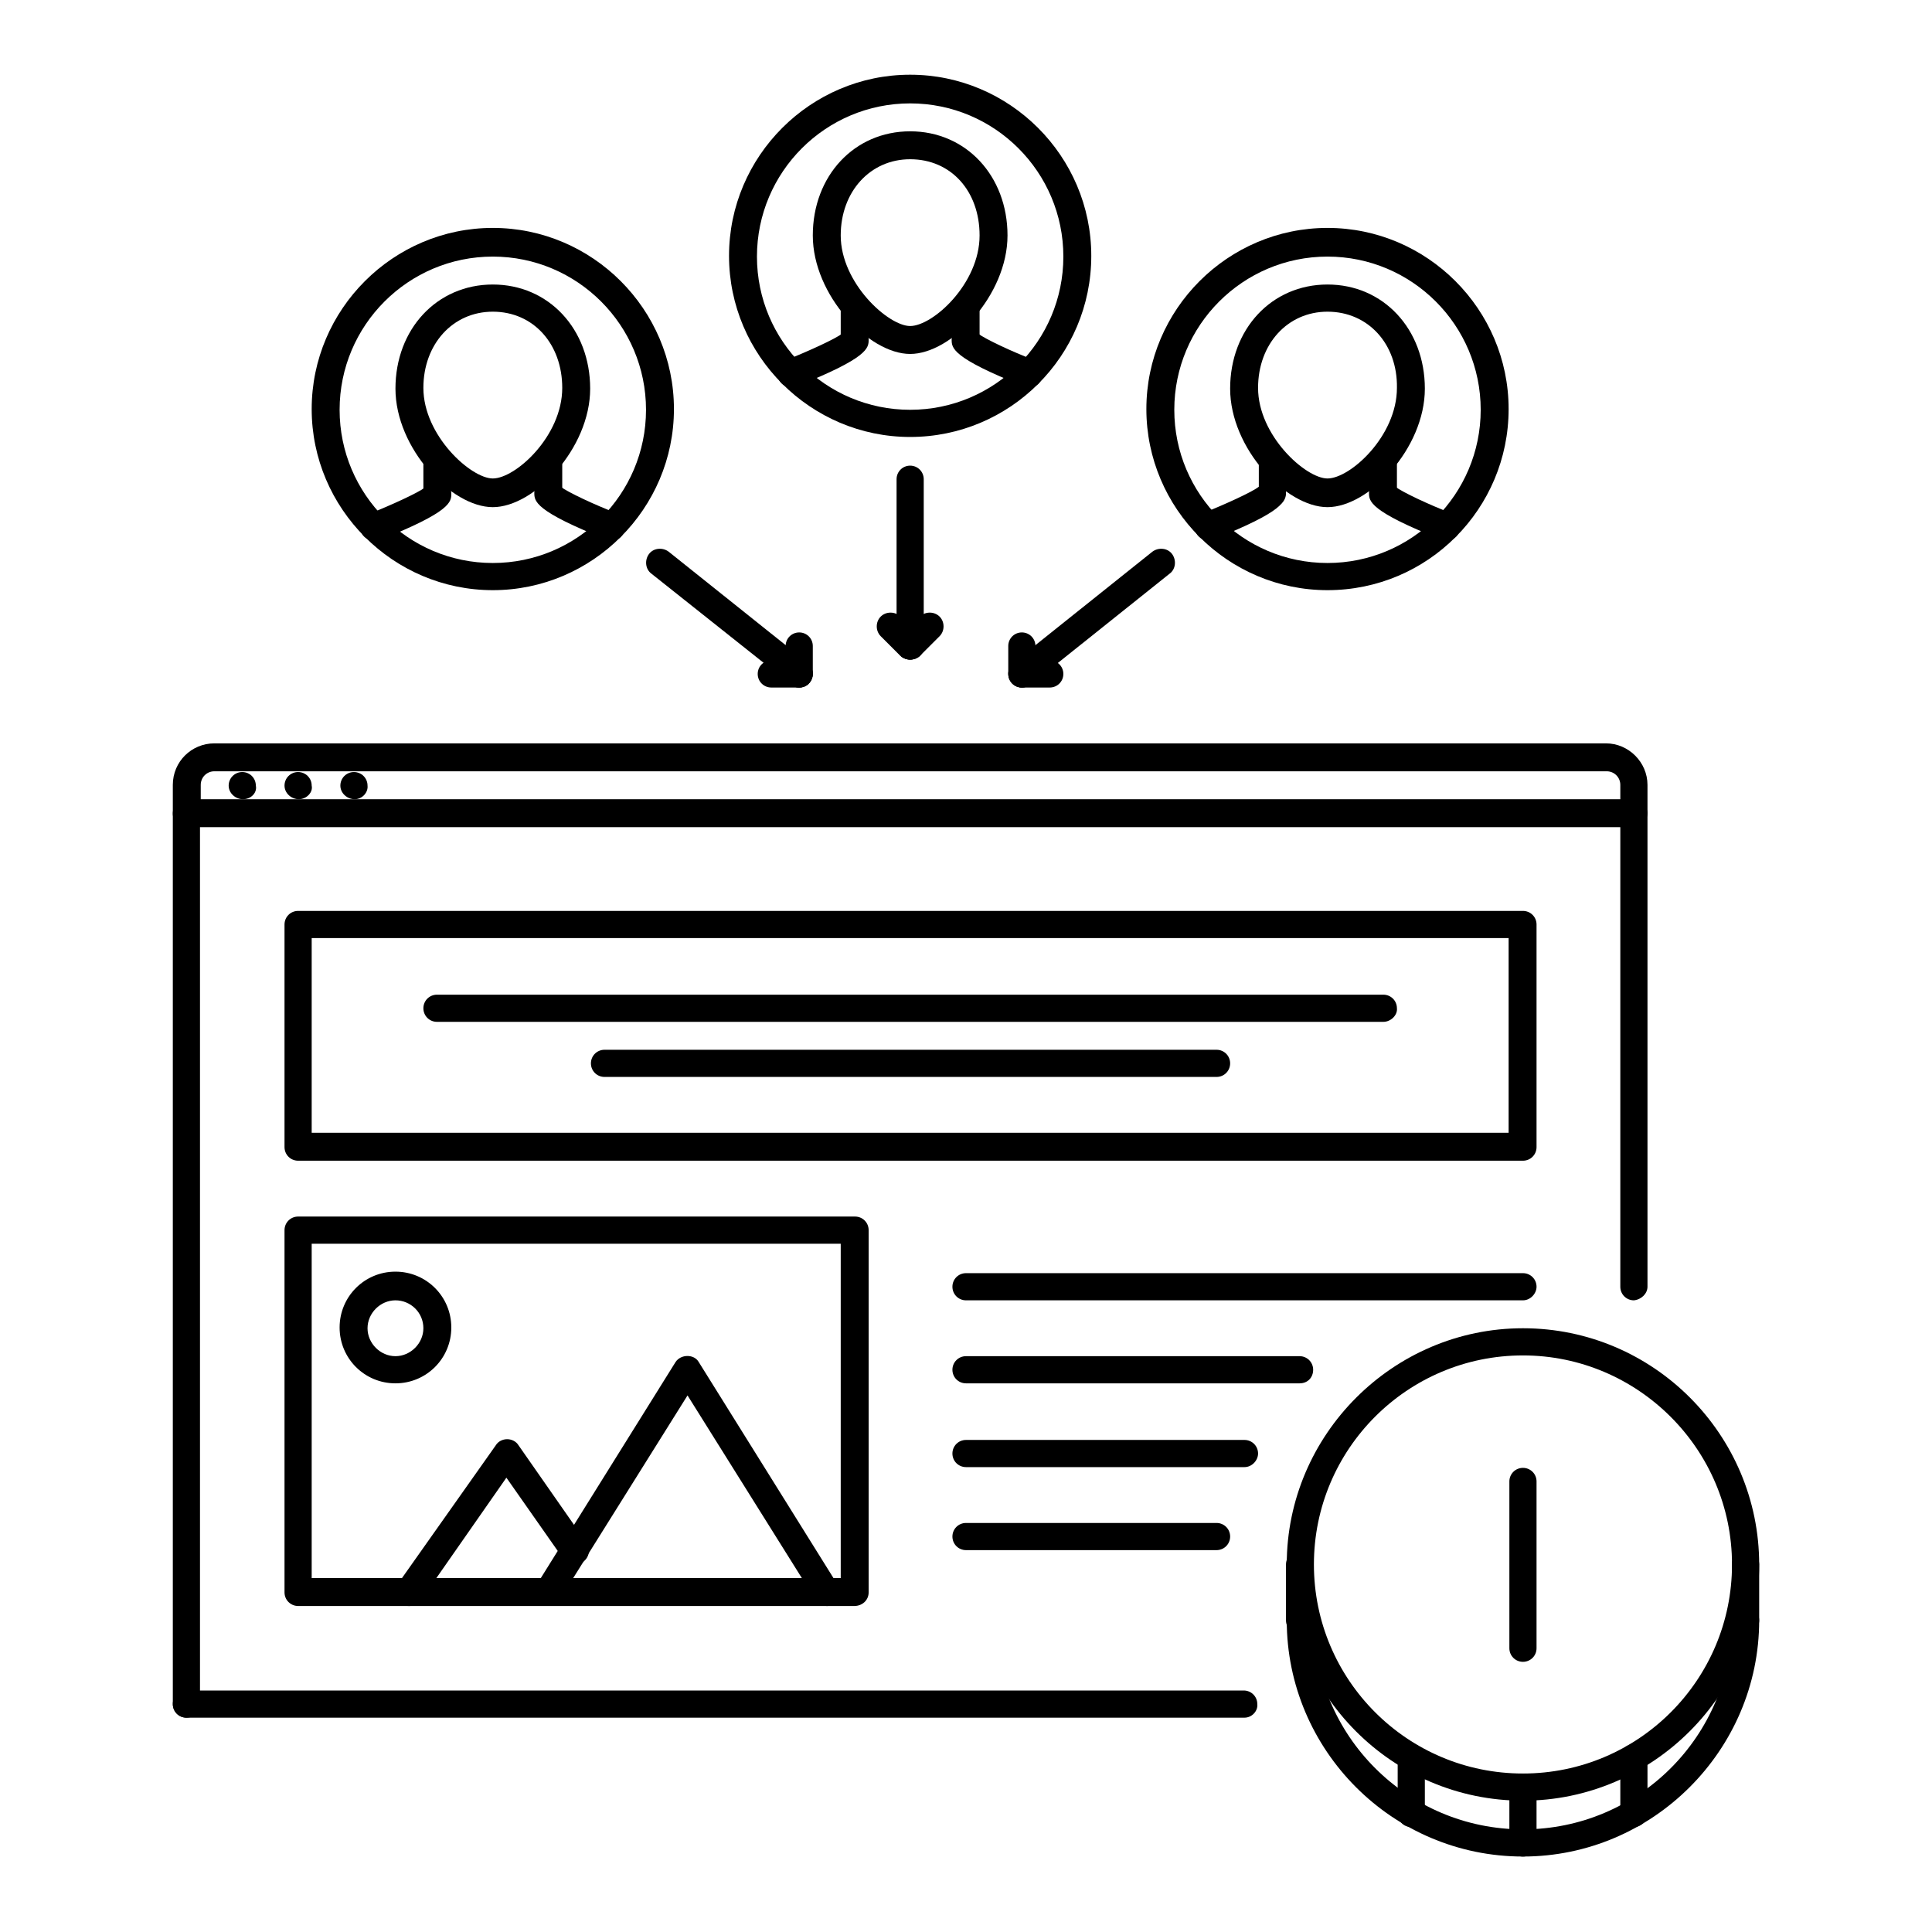
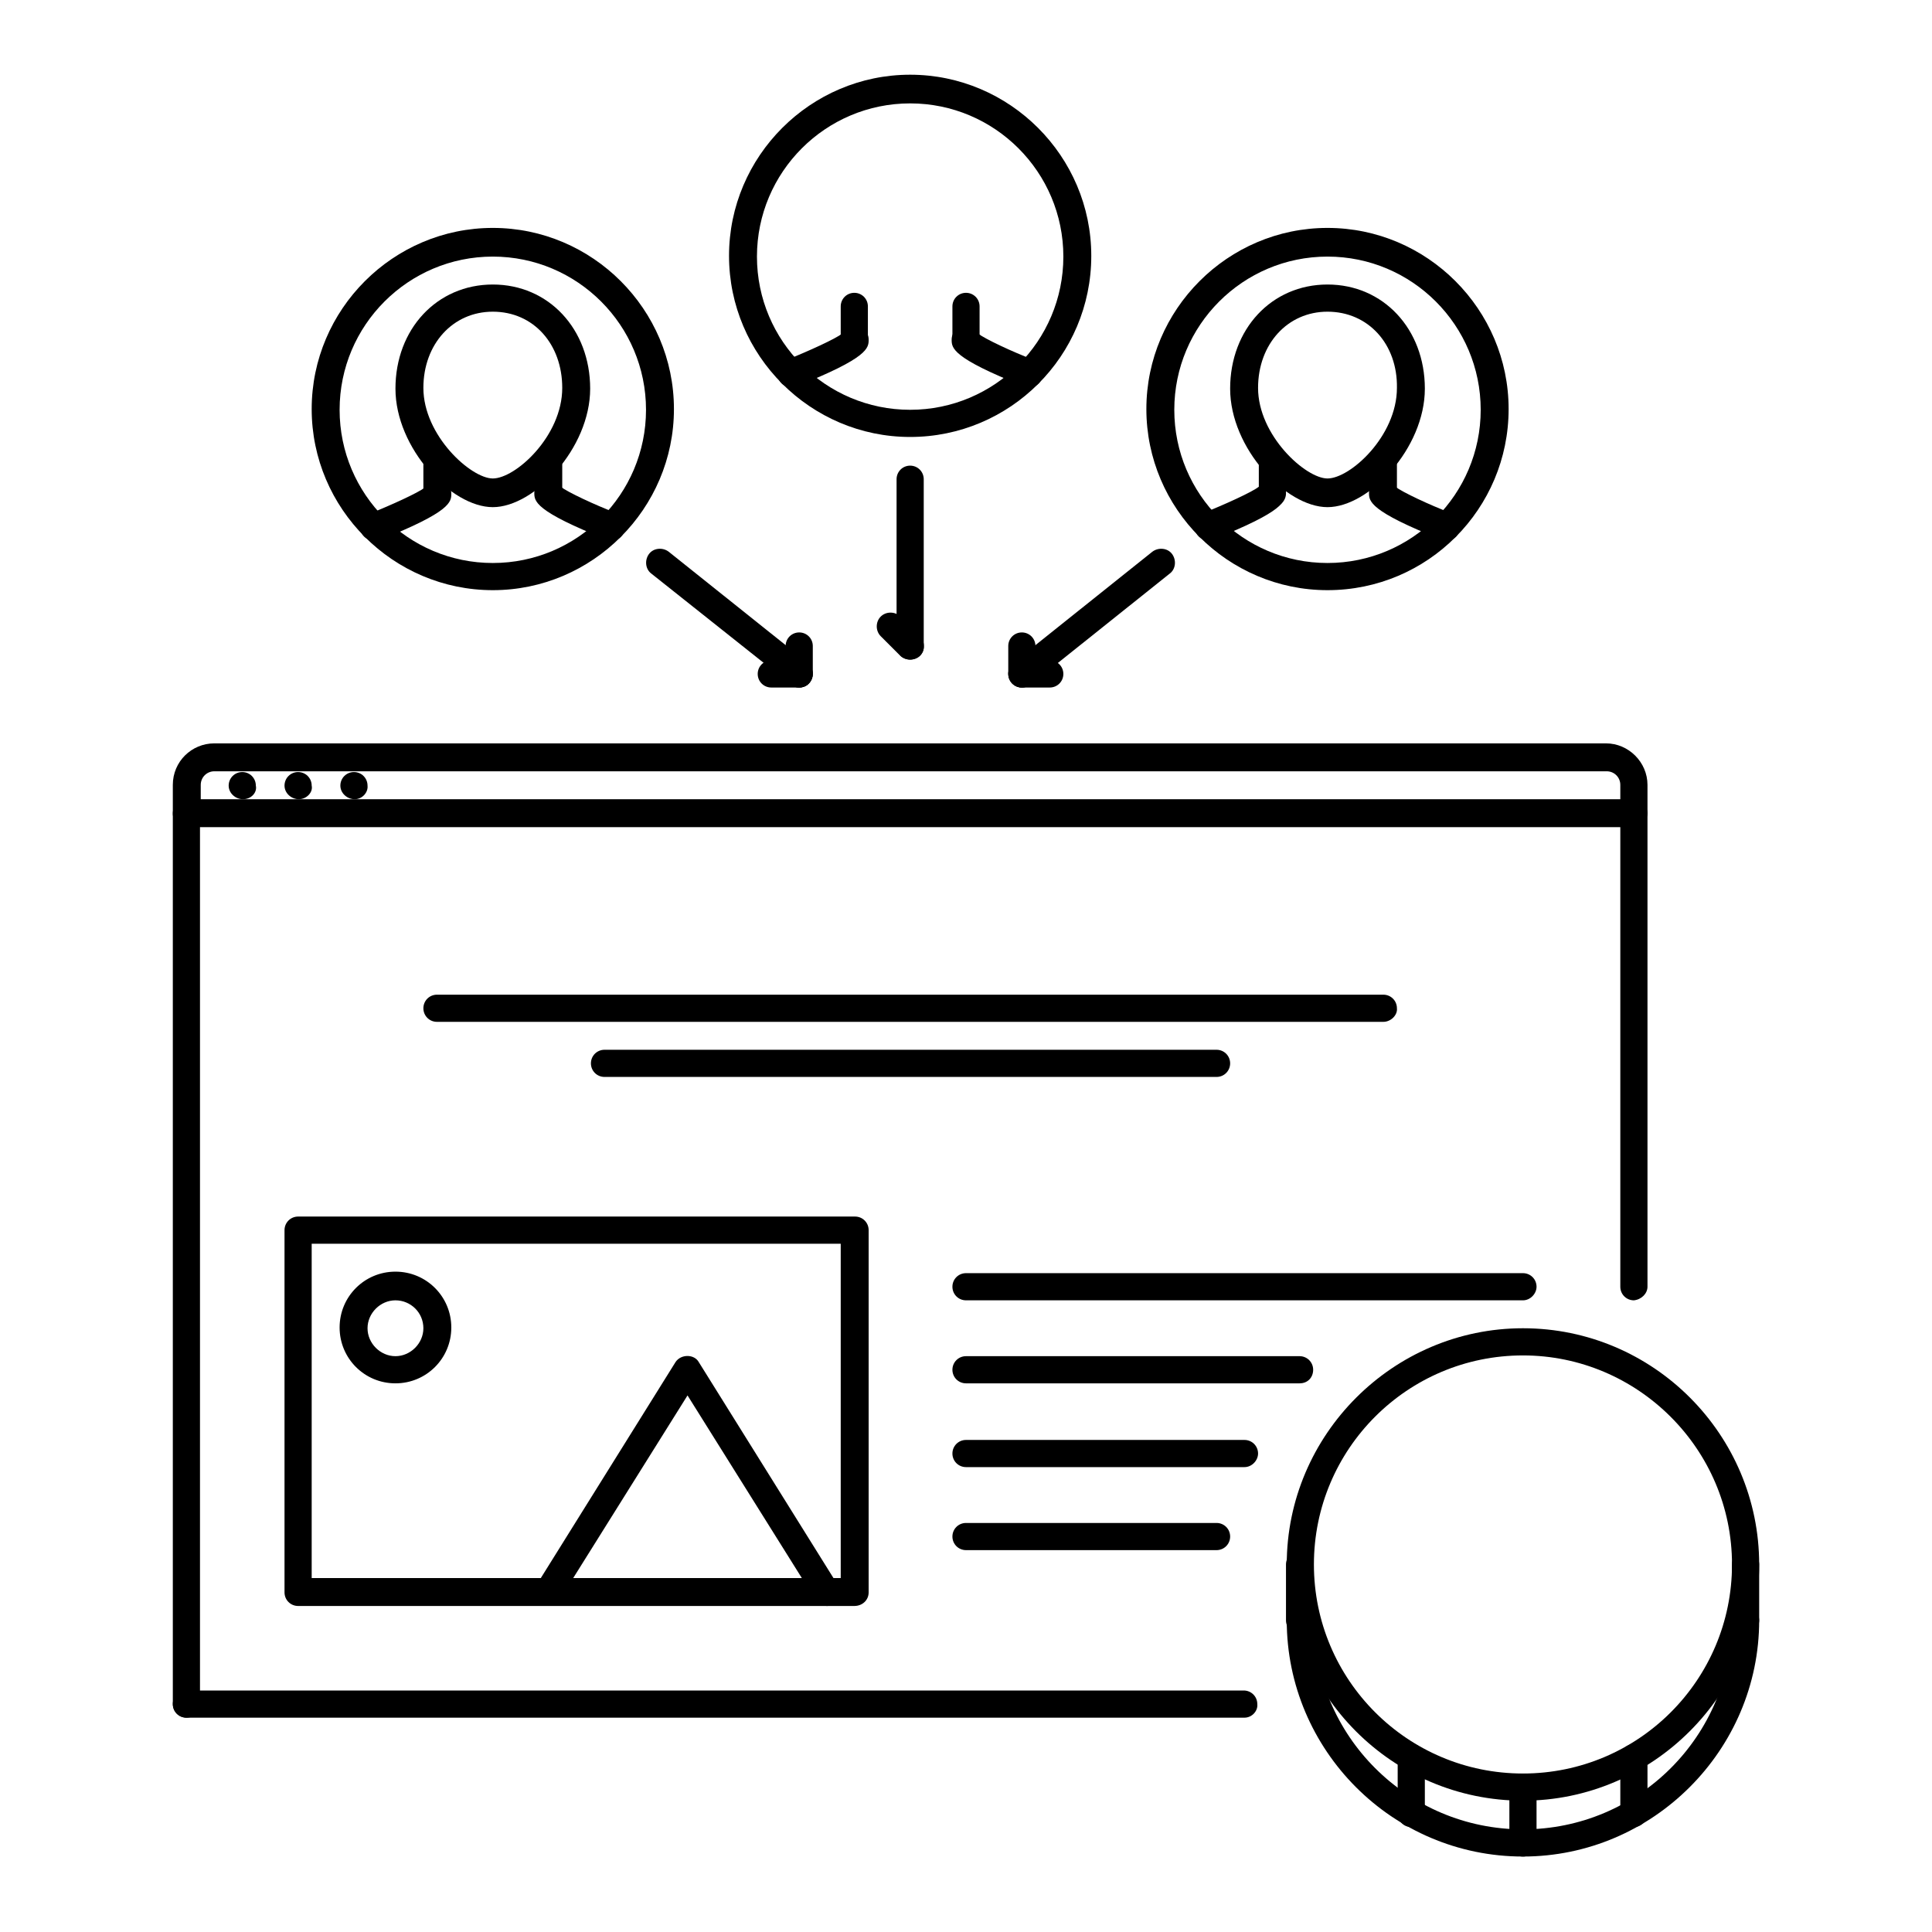
<svg xmlns="http://www.w3.org/2000/svg" version="1.1" x="0px" y="0px" viewBox="0 0 256 256" enable-background="new 0 0 256 256" xml:space="preserve">
  <g>
    <path fill="#000000" d="M32.2,105.9c-1,0-1.9-0.8-1.9-1.8c0-1,0.8-1.8,1.8-1.8h0c1,0,1.8,0.8,1.8,1.8c0,0,0,0,0,0 C34.1,105,33.3,105.9,32.2,105.9C32.2,105.9,32.2,105.9,32.2,105.9z M39.6,105.9c-1,0-1.9-0.8-1.9-1.8c0-1,0.8-1.8,1.8-1.8h0 c1,0,1.8,0.8,1.8,1.8c0,0,0,0,0,0C41.5,105,40.6,105.9,39.6,105.9C39.6,105.9,39.6,105.9,39.6,105.9z M47,105.9 c-1,0-1.9-0.8-1.9-1.8c0-1,0.8-1.8,1.8-1.8h0c1,0,1.8,0.8,1.8,1.8c0,0,0,0,0,0C48.8,105,48,105.9,47,105.9 C47,105.9,47,105.9,47,105.9z" />
    <path fill="#000000" d="M216.5,109.6H24.7c-1,0-1.8-0.8-1.8-1.8c0,0,0,0,0,0V104c0-3.1,2.5-5.5,5.5-5.5h184.4c3,0,5.5,2.5,5.5,5.5 v3.7C218.3,108.7,217.5,109.6,216.5,109.6C216.5,109.6,216.5,109.6,216.5,109.6z M26.6,105.9h188.1V104c0-1-0.8-1.8-1.8-1.8H28.4 c-1,0-1.8,0.8-1.8,1.8V105.9L26.6,105.9z" />
    <path fill="#000000" d="M216.5,172.3c-1,0-1.8-0.8-1.8-1.8c0,0,0,0,0,0v-62.7c0-1,0.8-1.8,1.8-1.8c1,0,1.8,0.8,1.8,1.8v62.7 C218.3,171.4,217.5,172.2,216.5,172.3C216.5,172.3,216.5,172.3,216.5,172.3z M24.7,227.6c-1,0-1.8-0.8-1.8-1.8c0,0,0,0,0,0v-118 c0-1,0.8-1.8,1.8-1.8s1.8,0.8,1.8,1.8v118C26.6,226.7,25.8,227.6,24.7,227.6C24.8,227.6,24.8,227.6,24.7,227.6z" />
    <path fill="#000000" d="M164.9,227.6H24.7c-1,0-1.8-0.8-1.8-1.8c0-1,0.8-1.8,1.8-1.8h140.1c1,0,1.8,0.8,1.8,1.8 C166.7,226.7,165.9,227.6,164.9,227.6L164.9,227.6z M109.6,212.8c-0.6,0-1.2-0.3-1.6-0.9l-16.9-27l-16.9,27 c-0.5,0.9-1.7,1.1-2.5,0.6c0,0,0,0,0,0c-0.9-0.5-1.1-1.7-0.6-2.5l18.4-29.5c0.7-1.1,2.5-1.1,3.1,0l18.4,29.5c0.5,0.9,0.3,2-0.6,2.5 c0,0,0,0,0,0C110.2,212.7,109.9,212.8,109.6,212.8L109.6,212.8z" />
-     <path fill="#000000" d="M54.2,212.8c-1,0-1.8-0.8-1.8-1.8c0-0.4,0.1-0.7,0.3-1.1l13-18.4c0.3-0.5,0.9-0.8,1.5-0.8h0 c0.6,0,1.2,0.3,1.5,0.8l9,12.9c0.6,0.8,0.4,2-0.5,2.6c-0.8,0.6-2,0.4-2.6-0.5l-7.5-10.7L55.8,212C55.4,212.5,54.8,212.8,54.2,212.8 z M201.8,153.8H39.5c-1,0-1.8-0.8-1.8-1.8c0,0,0,0,0,0v-29.5c0-1,0.8-1.8,1.8-1.8c0,0,0,0,0,0h162.3c1,0,1.8,0.8,1.8,1.8 c0,0,0,0,0,0V152C203.6,153,202.8,153.8,201.8,153.8C201.8,153.8,201.8,153.8,201.8,153.8z M41.3,150.1h158.6v-25.8H41.3V150.1z" />
    <path fill="#000000" d="M113.2,212.8H39.5c-1,0-1.8-0.8-1.8-1.8c0,0,0,0,0,0V163c0-1,0.8-1.8,1.8-1.8c0,0,0,0,0,0h73.8 c1,0,1.8,0.8,1.8,1.8v0V211C115.1,212,114.3,212.8,113.2,212.8C113.3,212.8,113.3,212.8,113.2,212.8z M41.3,209.1h70.1v-44.3H41.3 V209.1z" />
    <path fill="#000000" d="M52.4,183.3c-4.1,0-7.4-3.3-7.4-7.4c0-4.1,3.3-7.4,7.4-7.4c4.1,0,7.4,3.3,7.4,7.4 C59.8,180,56.5,183.3,52.4,183.3z M52.4,172.3c-2,0-3.7,1.7-3.7,3.7c0,2,1.7,3.7,3.7,3.7c2,0,3.7-1.7,3.7-3.7 C56.1,173.9,54.4,172.3,52.4,172.3z M201.8,172.3H128c-1,0-1.8-0.8-1.8-1.8c0-1,0.8-1.8,1.8-1.8h73.8c1,0,1.8,0.8,1.8,1.8 C203.6,171.4,202.8,172.3,201.8,172.3z M172.2,183.3H128c-1,0-1.8-0.8-1.8-1.8s0.8-1.8,1.8-1.8h44.2c1,0,1.8,0.8,1.8,1.8 S173.3,183.3,172.2,183.3z M164.9,194.4H128c-1,0-1.8-0.8-1.8-1.8c0,0,0,0,0,0c0-1,0.8-1.8,1.8-1.8c0,0,0,0,0,0h36.9 c1,0,1.8,0.8,1.8,1.8c0,0,0,0,0,0C166.7,193.5,165.9,194.4,164.9,194.4C164.9,194.4,164.9,194.4,164.9,194.4z M161.2,205.4H128 c-1,0-1.8-0.8-1.8-1.8c0-1,0.8-1.8,1.8-1.8h33.2c1,0,1.8,0.8,1.8,1.8C163,204.6,162.2,205.4,161.2,205.4z M183.3,135.4H57.9 c-1,0-1.8-0.8-1.8-1.8c0,0,0,0,0,0c0-1,0.8-1.8,1.8-1.8c0,0,0,0,0,0h125.4c1,0,1.8,0.8,1.8,1.8c0,0,0,0,0,0 C185.2,134.5,184.3,135.4,183.3,135.4L183.3,135.4z M161.2,142.7H80.1c-1,0-1.8-0.8-1.8-1.8c0-1,0.8-1.8,1.8-1.8h81.1 c1,0,1.8,0.8,1.8,1.8C163,141.9,162.2,142.7,161.2,142.7z M65.3,67.2c-5.5,0-12.9-7.8-12.9-15.7c0-7.9,5.5-13.8,12.9-13.8 c7.4,0,12.9,5.9,12.9,13.8C78.2,59.4,70.8,67.2,65.3,67.2z M65.3,41.3c-5.3,0-9.2,4.3-9.2,10.1c0,6.3,6.3,12,9.2,12 c3,0,9.2-5.6,9.2-12C74.5,45.6,70.7,41.3,65.3,41.3z" />
    <path fill="#000000" d="M81.1,71.6c-0.2,0-0.5,0-0.7-0.1c-9.6-3.8-9.6-5.1-9.6-6.2c0-1,0.8-1.8,1.8-1.8c0,0,0,0,0,0 c0.7,0,1.4,0.4,1.7,1c0.9,0.7,4.5,2.4,7.4,3.5c0.9,0.4,1.4,1.4,1,2.4C82.5,71.1,81.9,71.6,81.1,71.6z" />
    <path fill="#000000" d="M72.7,67.2c-1,0-1.8-0.8-1.8-1.8c0,0,0,0,0,0v-4.5c0-1,0.8-1.8,1.8-1.8s1.8,0.8,1.8,1.8v4.5 C74.5,66.3,73.7,67.2,72.7,67.2C72.7,67.2,72.7,67.2,72.7,67.2z M49.5,71.6c-1,0-1.8-0.8-1.8-1.8c0-0.8,0.5-1.4,1.2-1.7 c3-1.2,6.5-2.8,7.4-3.5c0.3-0.6,1-1,1.7-1c1,0,1.8,0.8,1.8,1.8c0,0,0,0,0,0c0,1.1,0,2.4-9.6,6.2C50,71.6,49.8,71.6,49.5,71.6 L49.5,71.6z" />
    <path fill="#000000" d="M57.9,67.2c-1,0-1.8-0.8-1.8-1.8c0,0,0,0,0,0v-4.5c0-1,0.8-1.8,1.8-1.8c1,0,1.8,0.8,1.8,1.8v4.5 C59.8,66.3,59,67.2,57.9,67.2C57.9,67.2,57.9,67.2,57.9,67.2z" />
    <path fill="#000000" d="M65.3,78.2c-13.2,0-24-10.8-24-24s10.8-24,24-24c13.2,0,24,10.8,24,24S78.5,78.2,65.3,78.2z M65.3,34 C54.1,34,45,43.1,45,54.3s9.1,20.3,20.3,20.3c11.2,0,20.3-9.1,20.3-20.3S76.5,34,65.3,34z" />
    <path fill="#000000" d="M175.9,67.2c-5.5,0-12.9-7.8-12.9-15.7c0-7.9,5.5-13.8,12.9-13.8c7.4,0,12.9,5.9,12.9,13.8 C188.8,59.4,181.4,67.2,175.9,67.2z M175.9,41.3c-5.3,0-9.2,4.3-9.2,10.1c0,6.3,6.3,12,9.2,12c3,0,9.2-5.6,9.2-12 C185.2,45.6,181.3,41.3,175.9,41.3z" />
    <path fill="#000000" d="M191.7,71.6c-0.2,0-0.5,0-0.7-0.1c-9.6-3.8-9.6-5.1-9.6-6.2c0-1,0.8-1.8,1.8-1.8h0c0.7,0,1.4,0.4,1.7,1 c0.9,0.7,4.5,2.4,7.4,3.5c0.9,0.4,1.4,1.4,1,2.4C193.2,71.1,192.5,71.6,191.7,71.6L191.7,71.6z" />
    <path fill="#000000" d="M183.3,67.2c-1,0-1.8-0.8-1.8-1.8c0,0,0,0,0,0v-4.5c0-1,0.8-1.8,1.8-1.8s1.8,0.8,1.8,1.8v4.5 C185.2,66.3,184.3,67.2,183.3,67.2C183.3,67.2,183.3,67.2,183.3,67.2z M160.1,71.6c-0.7,0-1.4-0.4-1.7-1.2c-0.4-0.9,0.1-2,1-2.4 c3-1.2,6.5-2.8,7.4-3.5c0.3-0.6,1-1,1.7-1c1,0,1.8,0.8,1.8,1.8c0,0,0,0,0,0c0,1.1,0,2.4-9.6,6.2C160.6,71.6,160.4,71.6,160.1,71.6z " />
    <path fill="#000000" d="M168.6,67.2c-1,0-1.8-0.8-1.8-1.8c0,0,0,0,0,0v-4.5c0-1,0.8-1.8,1.8-1.8c1,0,1.8,0.8,1.8,1.8v4.5 C170.4,66.3,169.6,67.2,168.6,67.2C168.6,67.2,168.6,67.2,168.6,67.2z" />
    <path fill="#000000" d="M175.9,78.2c-13.2,0-24-10.8-24-24s10.8-24,24-24s24,10.8,24,24S189.2,78.2,175.9,78.2z M175.9,34 c-11.2,0-20.3,9.1-20.3,20.3s9.1,20.3,20.3,20.3s20.3-9.1,20.3-20.3S187.1,34,175.9,34z" />
-     <path fill="#000000" d="M120.6,46.9c-5.5,0-12.9-7.8-12.9-15.7c0-7.9,5.5-13.8,12.9-13.8c7.4,0,12.9,5.9,12.9,13.8 C133.5,39.1,126.1,46.9,120.6,46.9z M120.6,21.1c-5.3,0-9.2,4.3-9.2,10.1c0,6.3,6.3,12,9.2,12c3,0,9.2-5.6,9.2-12 C129.8,25.3,126,21.1,120.6,21.1z" />
    <path fill="#000000" d="M136.4,51.3c-0.2,0-0.5,0-0.7-0.1c-9.6-3.8-9.6-5.1-9.6-6.2c0-1,0.8-1.8,1.8-1.8c0,0,0,0,0,0 c0.7,0,1.4,0.4,1.7,1c0.9,0.7,4.5,2.4,7.4,3.5c0.9,0.4,1.4,1.4,1,2.4C137.9,50.8,137.2,51.3,136.4,51.3z" />
    <path fill="#000000" d="M128,46.9c-1,0-1.8-0.8-1.8-1.8c0,0,0,0,0,0v-4.5c0-1,0.8-1.8,1.8-1.8c1,0,1.8,0.8,1.8,1.8V45 C129.8,46,129,46.9,128,46.9C128,46.9,128,46.9,128,46.9z M104.8,51.3c-1,0-1.8-0.8-1.8-1.9c0-0.8,0.5-1.4,1.2-1.7 c3-1.2,6.5-2.8,7.4-3.5c0.3-0.6,1-1,1.7-1c1,0,1.8,0.8,1.8,1.8c0,0,0,0,0,0c0,1.1,0,2.4-9.6,6.2C105.3,51.3,105.1,51.3,104.8,51.3z " />
    <path fill="#000000" d="M113.2,46.9c-1,0-1.8-0.8-1.8-1.8c0,0,0,0,0,0v-4.5c0-1,0.8-1.8,1.8-1.8c1,0,1.8,0.8,1.8,1.8V45 C115.1,46,114.3,46.9,113.2,46.9C113.3,46.9,113.3,46.9,113.2,46.9z" />
    <path fill="#000000" d="M120.6,57.9c-13.2,0-24-10.8-24-24c0-13.2,10.8-24,24-24c13.2,0,24,10.8,24,24 C144.6,47.2,133.8,57.9,120.6,57.9z M120.6,13.7c-11.2,0-20.3,9.1-20.3,20.3c0,11.2,9.1,20.3,20.3,20.3c11.2,0,20.3-9.1,20.3-20.3 C140.9,22.8,131.8,13.7,120.6,13.7z" />
    <path fill="#000000" d="M135.4,91.1c-0.6,0-1.1-0.3-1.4-0.7c-0.6-0.8-0.5-2,0.3-2.6l18.4-14.7c0.8-0.6,2-0.5,2.6,0.3 c0.6,0.8,0.5,2-0.3,2.6l-18.4,14.7C136.2,91,135.8,91.1,135.4,91.1L135.4,91.1z" />
    <path fill="#000000" d="M135.4,91.1c-1,0-1.8-0.8-1.8-1.8c0,0,0,0,0,0v-3.7c0-1,0.8-1.8,1.8-1.8c0,0,0,0,0,0c1,0,1.8,0.8,1.8,1.8 c0,0,0,0,0,0v3.7C137.2,90.3,136.4,91.1,135.4,91.1C135.4,91.1,135.4,91.1,135.4,91.1z" />
    <path fill="#000000" d="M139.1,91.1h-3.7c-1,0-1.8-0.8-1.8-1.8c0,0,0,0,0,0c0-1,0.8-1.8,1.8-1.8h0h3.7c1,0,1.8,0.8,1.8,1.8 c0,0,0,0,0,0C140.9,90.3,140.1,91.1,139.1,91.1C139.1,91.1,139.1,91.1,139.1,91.1z" />
    <path fill="#000000" d="M105.9,91.1c-0.4,0-0.8-0.1-1.1-0.4L86.3,76c-0.8-0.6-0.9-1.8-0.3-2.6c0.6-0.8,1.8-0.9,2.6-0.3L107,87.8 c0.8,0.6,0.9,1.8,0.3,2.6C107,90.9,106.4,91.1,105.9,91.1z" />
    <path fill="#000000" d="M105.9,91.1c-1,0-1.8-0.8-1.8-1.8c0,0,0,0,0,0v-3.7c0-1,0.8-1.8,1.8-1.8c1,0,1.8,0.8,1.8,1.8v3.7 C107.7,90.3,106.9,91.1,105.9,91.1C105.9,91.1,105.9,91.1,105.9,91.1z" />
    <path fill="#000000" d="M105.9,91.1h-3.7c-1,0-1.8-0.8-1.8-1.8c0,0,0,0,0,0c0-1,0.8-1.8,1.8-1.8c0,0,0,0,0,0h3.7 c1,0,1.8,0.8,1.8,1.8c0,0,0,0,0,0C107.7,90.3,106.9,91.1,105.9,91.1C105.9,91.1,105.9,91.1,105.9,91.1z" />
    <path fill="#000000" d="M120.6,87.4c-1,0-1.8-0.8-1.8-1.8c0,0,0,0,0,0V63.5c0-1,0.8-1.8,1.8-1.8c1,0,1.8,0.8,1.8,1.8v22.1 C122.5,86.6,121.6,87.4,120.6,87.4C120.6,87.4,120.6,87.4,120.6,87.4z" />
-     <path fill="#000000" d="M120.6,87.4c-1,0-1.8-0.8-1.8-1.8c0-0.5,0.2-1,0.5-1.3l2.6-2.6c0.7-0.7,1.9-0.7,2.6,0c0,0,0,0,0,0 c0.7,0.7,0.7,1.9,0,2.6c0,0,0,0,0,0l-2.6,2.6C121.6,87.2,121.1,87.4,120.6,87.4z" />
    <path fill="#000000" d="M120.6,87.4c-0.5,0-1-0.2-1.3-0.5l-2.6-2.6c-0.7-0.7-0.7-1.9,0-2.6c0,0,0,0,0,0c0.7-0.7,1.9-0.7,2.6,0l0,0 l2.6,2.6c0.7,0.7,0.7,1.9,0,2.6C121.6,87.2,121.1,87.4,120.6,87.4z" />
    <path fill="#000000" d="M201.8,238.6c-17.3,0-31.3-14.1-31.3-31.3s14.1-31.3,31.3-31.3c17.3,0,31.3,14.1,31.3,31.3 S219,238.6,201.8,238.6z M201.8,179.6c-15.3,0-27.7,12.4-27.7,27.7c0,15.3,12.4,27.7,27.7,27.7c15.3,0,27.7-12.4,27.7-27.7 S217,179.6,201.8,179.6z" />
    <path fill="#000000" d="M201.8,246c-17.3,0-31.3-14.1-31.3-31.3c0-1,0.8-1.8,1.8-1.8c1,0,1.8,0.8,1.8,1.8 c0,15.3,12.4,27.7,27.7,27.7c15.3,0,27.7-12.4,27.7-27.7c0-1,0.8-1.8,1.8-1.8s1.8,0.8,1.8,1.8C233.1,231.9,219,246,201.8,246 L201.8,246z" />
    <path fill="#000000" d="M172.2,216.5c-1,0-1.8-0.8-1.8-1.8c0,0,0,0,0,0v-7.4c0-1,0.8-1.8,1.8-1.8c1,0,1.8,0.8,1.8,1.8v7.4 C174.1,215.7,173.3,216.5,172.2,216.5L172.2,216.5z" />
    <path fill="#000000" d="M231.3,216.5c-1,0-1.8-0.8-1.8-1.8c0,0,0,0,0,0v-7.4c0-1,0.8-1.8,1.8-1.8s1.8,0.8,1.8,1.8v7.4 C233.1,215.7,232.3,216.5,231.3,216.5L231.3,216.5z" />
-     <path fill="#000000" d="M201.8,220.2c-1,0-1.8-0.8-1.8-1.8c0,0,0,0,0,0v-22.1c0-1,0.8-1.8,1.8-1.8c1,0,1.8,0.8,1.8,1.8v22.1 C203.6,219.4,202.8,220.2,201.8,220.2C201.8,220.2,201.8,220.2,201.8,220.2z" />
    <path fill="#000000" d="M201.8,246c-1,0-1.8-0.8-1.8-1.8c0,0,0,0,0,0v-7.4c0-1,0.8-1.8,1.8-1.8c1,0,1.8,0.8,1.8,1.8v7.4 C203.6,245.2,202.8,246,201.8,246C201.8,246,201.8,246,201.8,246z" />
    <path fill="#000000" d="M216.5,242.1c-1,0-1.8-0.8-1.8-1.8c0,0,0,0,0,0v-7.4c0-1,0.8-1.8,1.8-1.8c1,0,1.8,0.8,1.8,1.8v7.4 C218.3,241.2,217.5,242.1,216.5,242.1C216.5,242.1,216.5,242.1,216.5,242.1z" />
    <path fill="#000000" d="M187,242.1c-1,0-1.8-0.8-1.8-1.8c0,0,0,0,0,0v-7.4c0-1,0.8-1.8,1.8-1.8c1,0,1.8,0.8,1.8,1.8v7.4 C188.8,241.2,188,242.1,187,242.1L187,242.1z" />
  </g>
</svg>